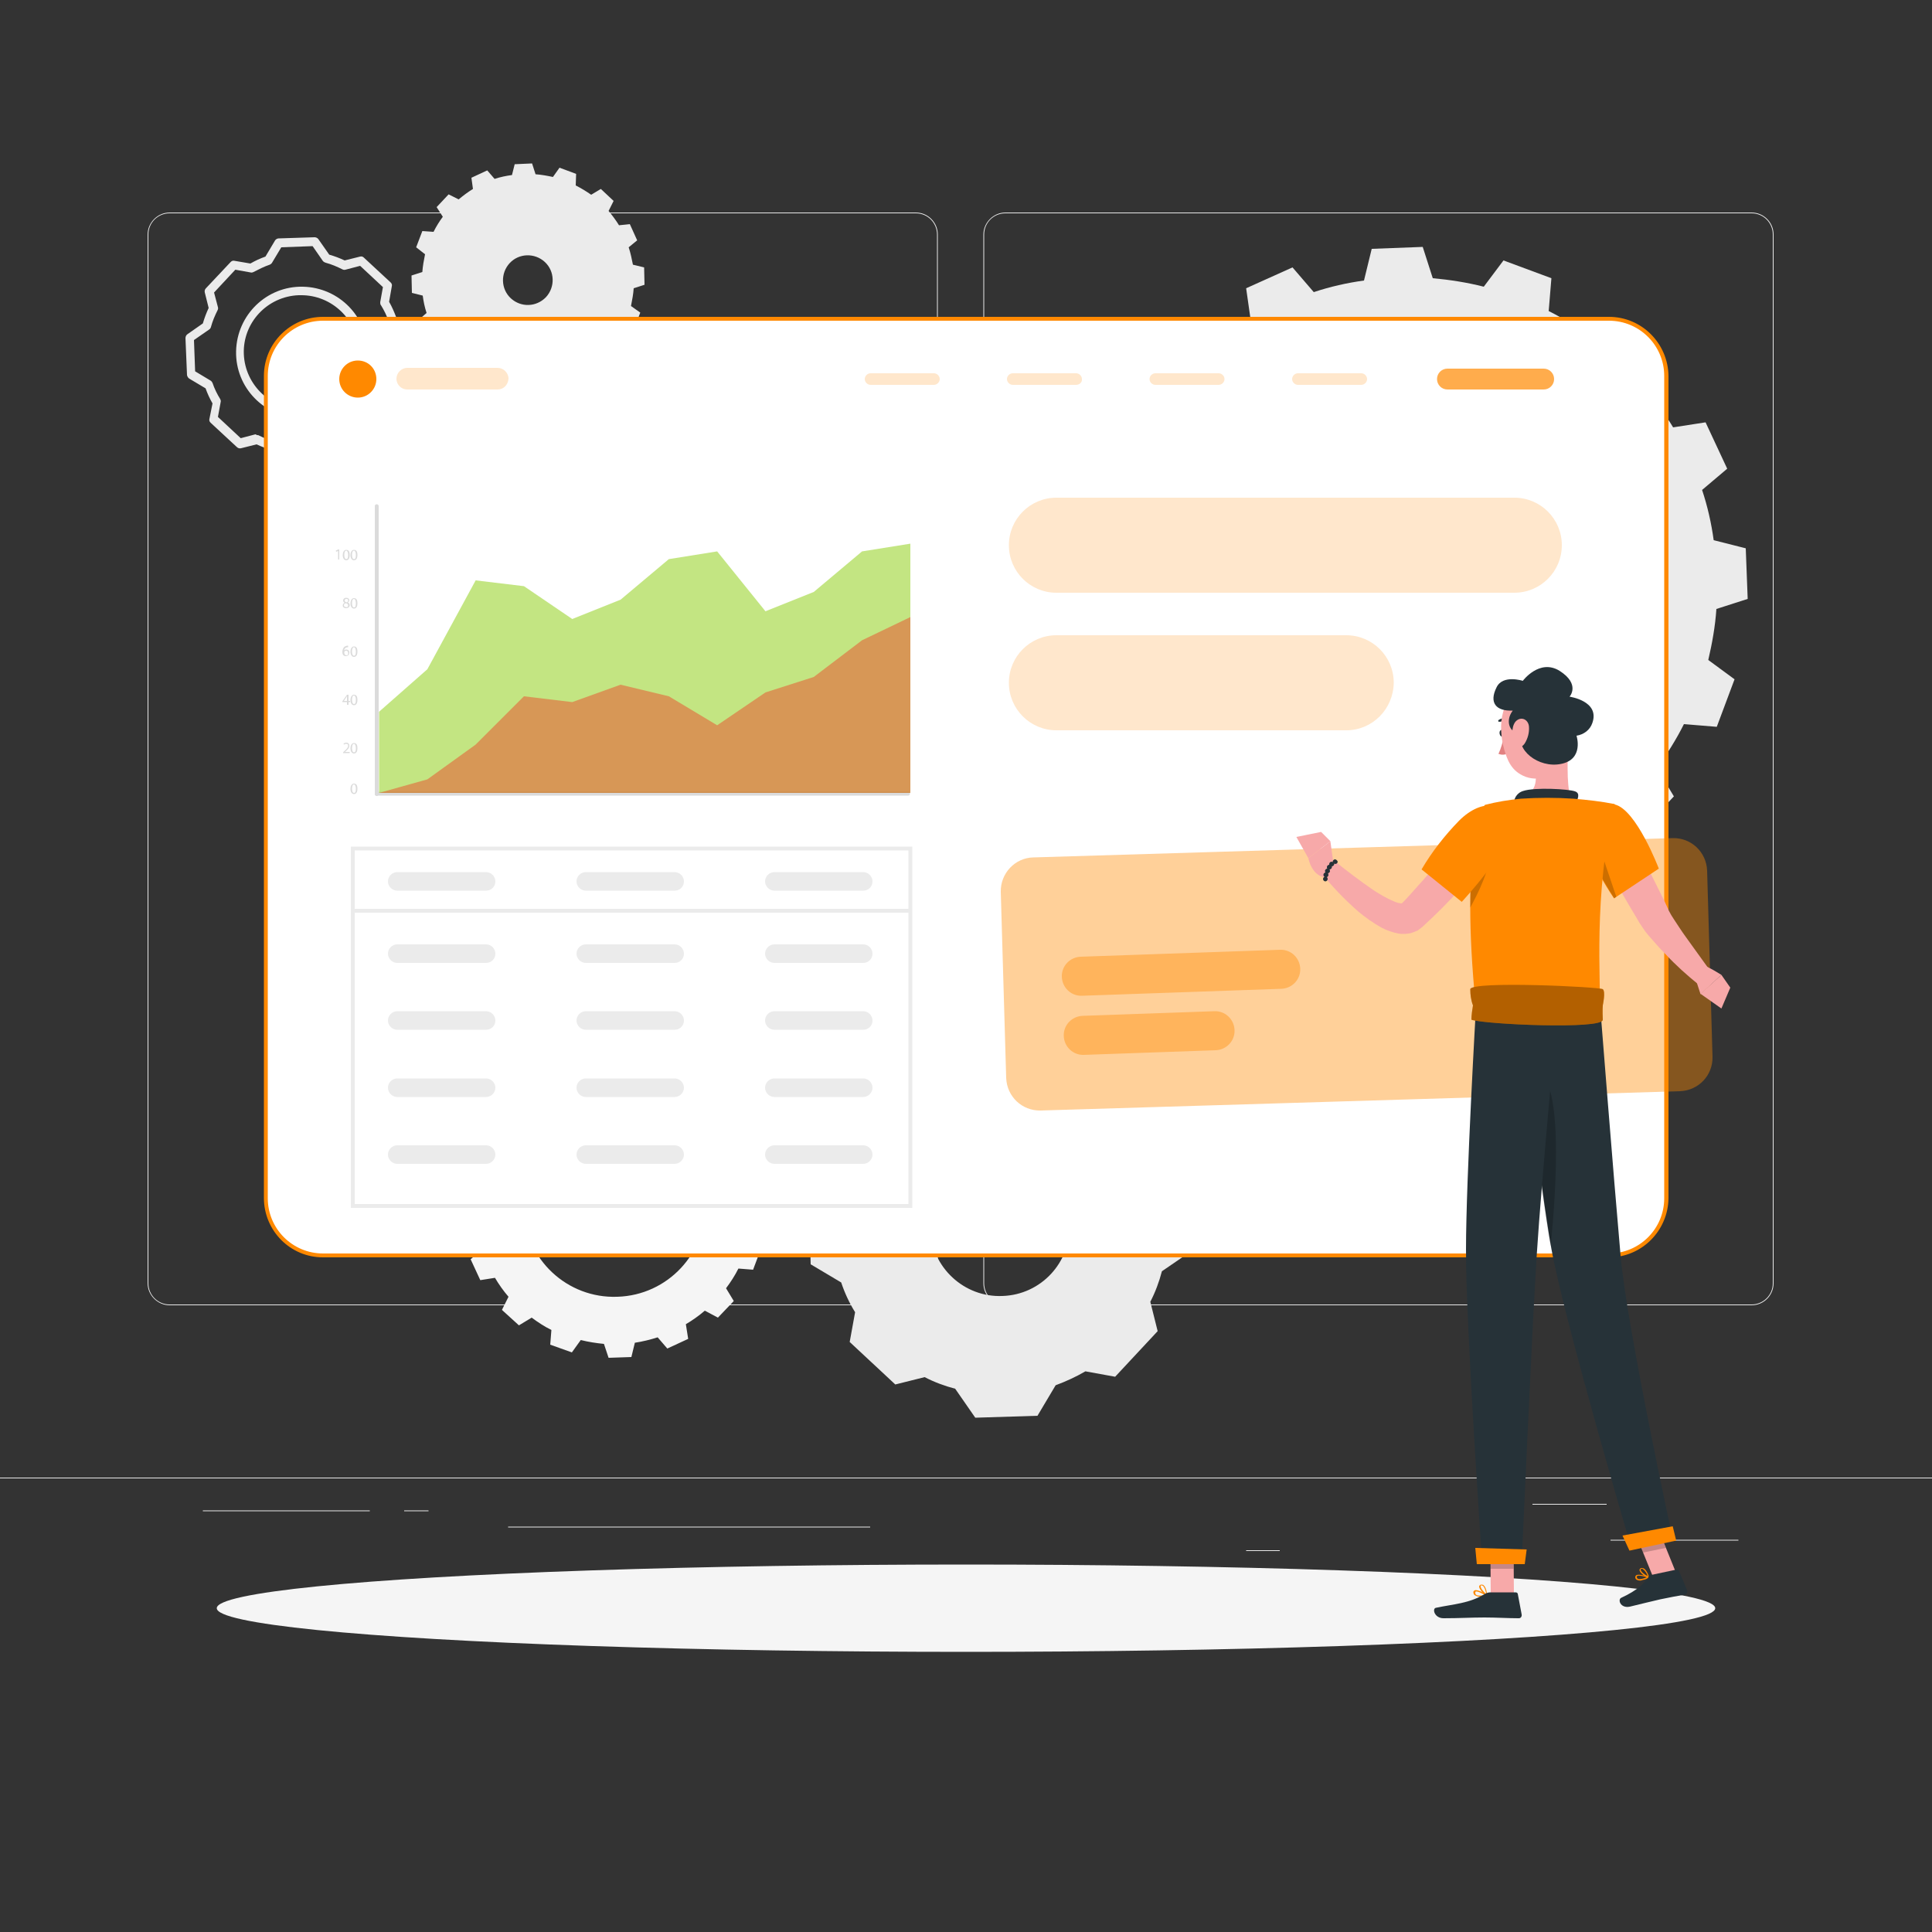
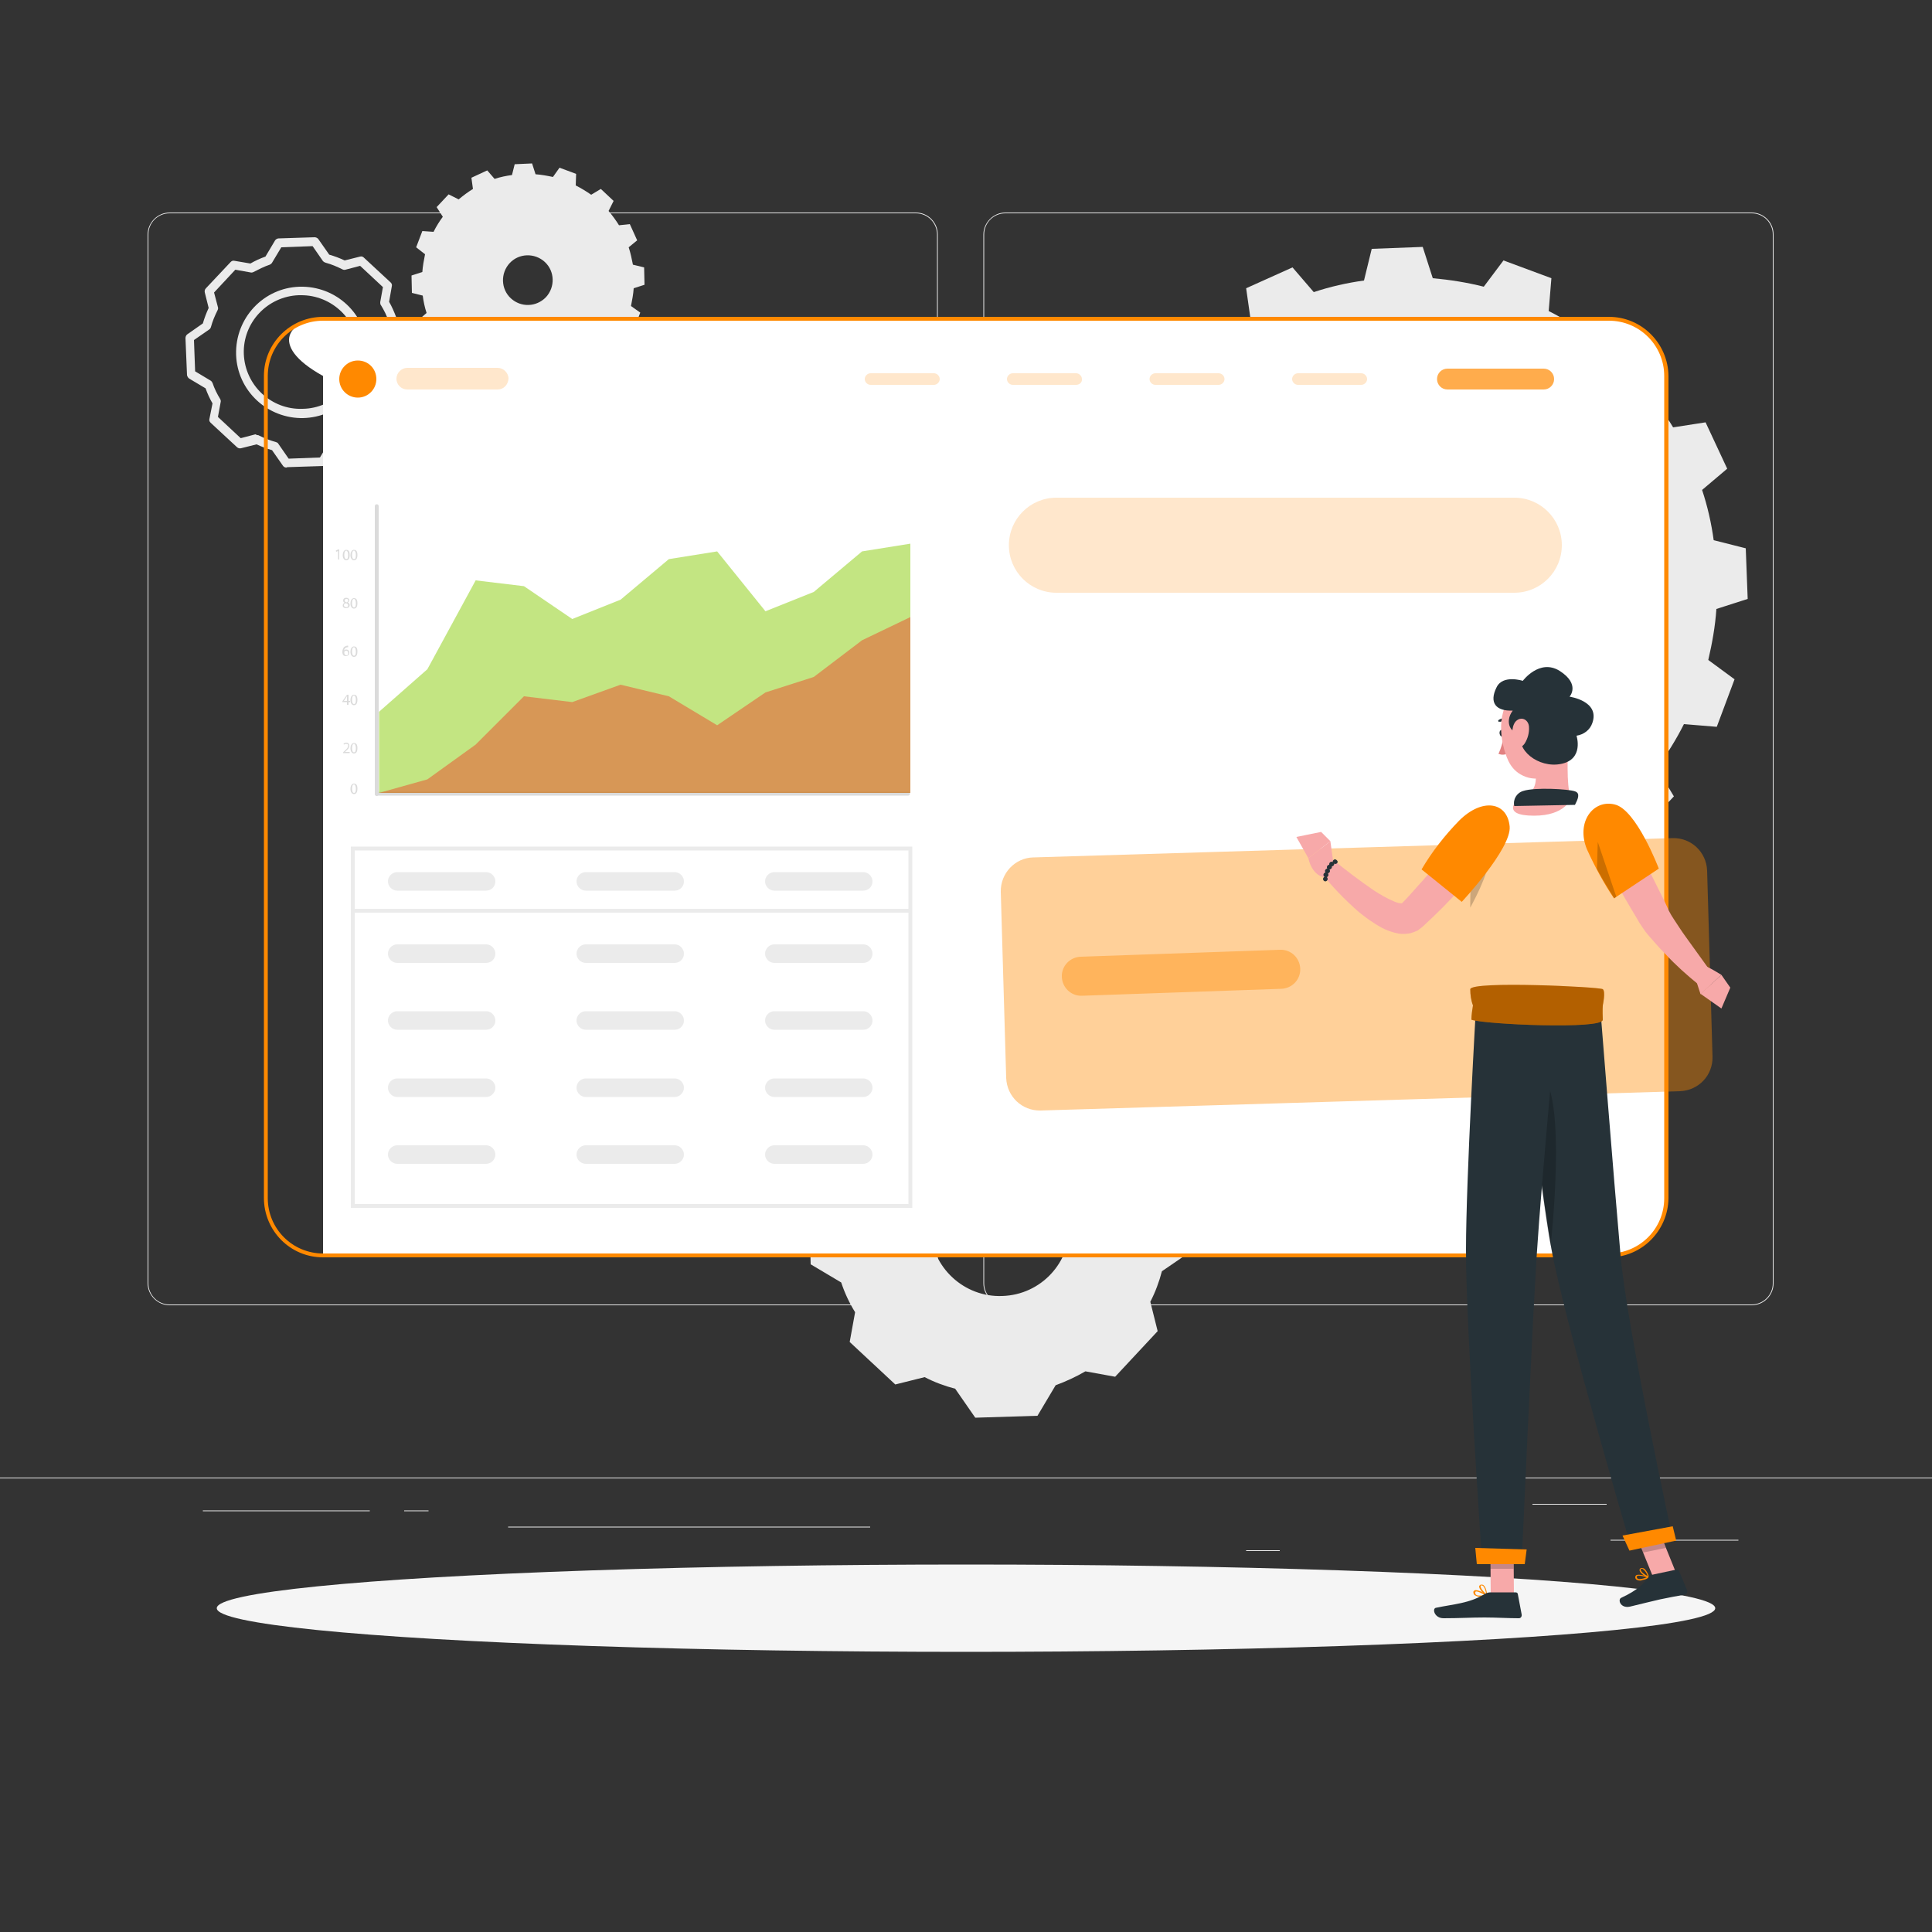
<svg xmlns="http://www.w3.org/2000/svg" version="1.1" id="Layer_1" x="0px" y="0px" viewBox="0 0 500 500" style="enable-background:new 0 0 500 500;" xml:space="preserve">
  <rect x="0" y="0" width="500" height="500" fill="#333333" stroke="none" />
  <style type="text/css">
	.st0{fill:#EBEBEB;}
	.st1{fill:#F5F5F5;}
	.st2{fill:#FFFFFF;}
	.st3{fill:#FF8900;}
	.st4{opacity:0.2;fill:#FF8900;enable-background:new    ;}
	.st5{opacity:0.7;fill:#FF8900;enable-background:new    ;}
	.st6{fill:#DBDBDB;}
	.st7{opacity:0.6;fill:#9BD32F;}
	.st8{opacity:0.34;fill:#FF0000;}
	.st9{opacity:0.4;fill:#FF8900;enable-background:new    ;}
	.st10{fill:#F7A9A9;}
	.st11{fill:#263238;}
	.st12{fill:#E28181;}
	.st13{opacity:0.2;enable-background:new    ;}
	.st14{opacity:0.2;}
	.st15{opacity:0.3;enable-background:new    ;}
	.st16{fill:none;stroke:#EBEBEB;stroke-miterlimit:10;}
</style>
  <g id="freepik--background-complete--inject-2">
    <rect y="382.4" class="st0" width="500" height="0.2" />
    <rect x="416.8" y="398.5" class="st0" width="33.1" height="0.2" />
    <rect x="322.5" y="401.2" class="st0" width="8.7" height="0.2" />
    <rect x="396.6" y="389.2" class="st0" width="19.2" height="0.2" />
    <rect x="52.5" y="390.9" class="st0" width="43.2" height="0.2" />
    <rect x="104.6" y="390.9" class="st0" width="6.3" height="0.2" />
    <rect x="131.5" y="395.1" class="st0" width="93.7" height="0.2" />
    <path class="st0" d="M237,337.8H43.9c-3.1,0-5.7-2.6-5.7-5.7V60.7c0-3.1,2.6-5.7,5.7-5.7H237c3.2,0,5.7,2.6,5.7,5.7c0,0,0,0,0,0   v271.4C242.7,335.2,240.2,337.8,237,337.8z M43.9,55.2c-3,0-5.5,2.4-5.5,5.5v271.4c0,3,2.4,5.5,5.5,5.5H237c3,0,5.5-2.4,5.5-5.5   V60.7c0-3-2.4-5.5-5.5-5.5H43.9z" />
    <path class="st0" d="M453.3,337.8H260.2c-3.2,0-5.7-2.6-5.7-5.7V60.7c0-3.1,2.6-5.7,5.7-5.7h193.1c3.1,0,5.7,2.5,5.7,5.7v271.4   C459,335.2,456.5,337.8,453.3,337.8z M260.2,55.2c-3,0-5.5,2.4-5.5,5.5v271.4c0,3,2.4,5.5,5.5,5.5h193.1c3,0,5.5-2.4,5.5-5.5V60.7   c0-3-2.4-5.5-5.5-5.5H260.2z" />
    <path class="st0" d="M277.7,160.7l-0.5-13.1l8.1-2.6c0.3-4.5,1.1-8.9,2.1-13.2l-6.8-5l4.6-12.3l8.5,0.7c2-4,4.3-7.8,7-11.3   l-4.4-7.3l9-9.6l7.6,3.8c3.4-2.9,7-5.5,10.8-7.8l-1.2-8.4l12-5.4l5.5,6.4c4.2-1.4,8.6-2.4,13-3l2-8.2l13.2-0.5l2.6,8.1   c4.4,0.4,8.9,1.1,13.2,2.2l5.1-6.8l12.4,4.6l-0.7,8.5c4,2,7.8,4.4,11.4,7.1l7.3-4.4l9.6,9l-3.9,7.6c2.9,3.4,5.5,7,7.8,10.8l8.4-1.3   l5.6,12l-6.5,5.5c1.4,4.2,2.4,8.6,3,13l8.3,2.1l0.5,13.1l-8.1,2.6c-0.3,4.5-1.1,8.9-2.1,13.2l6.8,5l-4.6,12.3l-8.5-0.7   c-2,4-4.4,7.8-7,11.4l4.4,7.3l-9,9.6l-7.6-3.9c-3.4,2.9-7,5.5-10.8,7.8l1.3,8.4l-12,5.4l-5.5-6.4c-4.2,1.4-8.6,2.4-13,3.1l-2,8.2   l-13.2,0.4l-2.6-8.1c-4.5-0.3-8.9-1.1-13.2-2.1l-5,6.8l-12.4-4.6l0.6-8.4c-4-2-7.8-4.4-11.4-7.1l-7.3,4.4l-9.6-9l3.9-7.6   c-2.9-3.4-5.5-7-7.8-10.8l-8.4,1.3l-5.5-12l6.5-5.5c-1.4-4.2-2.4-8.6-3-13L277.7,160.7z M366.5,203.3c28.8-1,51.3-25.1,50.4-53.9   S391.8,98,363,99s-51.3,25.1-50.4,53.9c0,0,0,0,0,0C313.6,181.7,337.7,204.2,366.5,203.3L366.5,203.3z" />
-     <path class="st1" d="M119.8,316.4l-0.2-5.9l3.6-1.2c0.2-2,0.5-4,1-6l-3.1-2.3l2.1-5.6l3.8,0.3c0.9-1.8,2-3.5,3.2-5.1l-2-3.3   l4.1-4.3l3.4,1.8c1.5-1.3,3.2-2.5,4.9-3.5l-0.6-3.8l5.4-2.5l2.5,2.9c1.9-0.6,3.9-1.1,5.9-1.4l0.9-3.7l5.9-0.2l1.2,3.6   c2,0.2,4,0.5,5.9,1l2.3-3.1l5.6,2.1l-0.3,3.8c1.8,0.9,3.5,2,5.1,3.2l3.3-2l4.4,4l-1.8,3.4c1.3,1.5,2.5,3.2,3.5,4.9l3.8-0.6l2.5,5.4   l-2.9,2.5c0.6,1.9,1.1,3.9,1.4,5.9l3.7,0.9l0.2,5.9l-3.6,1.2c-0.2,2-0.5,4-1,6l3.1,2.3l-2.1,5.6l-3.8-0.3c-0.9,1.8-2,3.5-3.2,5.1   l2,3.3l-4.1,4.3l-3.4-1.8c-1.5,1.3-3.2,2.5-4.9,3.5l0.6,3.8l-5.4,2.5l-2.5-2.9c-1.9,0.6-3.9,1.1-5.9,1.4l-0.9,3.7l-5.9,0.2   l-1.2-3.6c-2-0.2-4-0.5-6-1L148,350l-5.6-2l0.3-3.8c-1.8-0.9-3.5-2-5.1-3.2l-3.3,2l-4.4-4l1.7-3.4c-1.3-1.5-2.5-3.2-3.5-4.9   l-3.8,0.6l-2.5-5.4l2.9-2.5c-0.6-1.9-1.1-3.9-1.4-5.9L119.8,316.4z M159.8,335.6c13-0.4,23.2-11.3,22.7-24.3s-11.3-23.2-24.3-22.7   c-13,0.4-23.2,11.3-22.7,24.3c0,0,0,0,0,0C135.9,325.9,146.8,336.1,159.8,335.6C159.8,335.6,159.8,335.6,159.8,335.6L159.8,335.6z" />
    <path class="st0" d="M117.7,96l-3.3-3l1.3-2.6c-1-1.2-1.9-2.5-2.7-3.8l-2.9,0.4l-1.9-4.1l2.2-1.9c-0.5-1.5-0.8-3-1-4.5l-2.8-0.7   l-0.1-4.5l2.8-0.9c0.1-1.5,0.4-3.1,0.7-4.6l-2.3-1.8l1.6-4.2l2.9,0.2c0.7-1.4,1.5-2.7,2.4-3.9l-1.6-2.5l3.1-3.3l2.6,1.3   c1.2-1,2.4-1.9,3.7-2.7l-0.4-2.9l4.1-1.9l1.9,2.2c1.5-0.5,3-0.8,4.5-1l0.7-2.8l4.5-0.2l0.9,2.8c1.5,0.1,3.1,0.4,4.5,0.7l1.7-2.4   l4.3,1.6L149,48c1.4,0.7,2.7,1.5,4,2.4l2.5-1.5l3.3,3.1l-1.3,2.6c1,1.2,1.9,2.4,2.7,3.7L163,58l1.9,4.2l-2.2,1.8   c0.5,1.5,0.8,3,1.1,4.5l2.9,0.7l0.1,4.5l-2.8,0.9c-0.1,1.5-0.4,3.1-0.7,4.6l2.4,1.7l-1.6,4.2l-2.9-0.2c-0.7,1.4-1.5,2.7-2.4,3.9   l1.5,2.5l-3.1,3.3l-2.6-1.3c-1.2,1-2.4,1.9-3.7,2.7l0.4,2.9l-4.1,1.9l-1.9-2.2c-1.5,0.5-3,0.8-4.5,1l-0.7,2.8l-4.5,0.2l-0.9-2.8   c-1.5-0.1-3.1-0.4-4.5-0.7l-1.7,2.3l-4.3-1.6l0.2-2.9c-1.4-0.7-2.7-1.5-3.9-2.4L117.7,96z M141.3,76.9c2.4-2.6,2.3-6.7-0.3-9.1   c-2.6-2.4-6.7-2.3-9.1,0.3c-2.4,2.6-2.3,6.7,0.3,9.1C134.8,79.6,138.8,79.5,141.3,76.9C141.3,76.9,141.3,76.9,141.3,76.9   L141.3,76.9z" />
    <path class="st0" d="M209.4,311l7.6-5.2l0,0c0.7-2.7,1.7-5.4,3-7.9l-1.9-7.6l11-11.8l7.7,1.4c2.4-1.4,5-2.6,7.6-3.6l0,0l4.7-7.9   l16.1-0.5l5.2,7.6l0,0c2.7,0.7,5.4,1.7,7.9,3l7.6-1.9l11.8,11l-1.4,7.7l0,0c1.5,2.4,2.7,5,3.6,7.7l7.9,4.7l0.5,16.1l-7.6,5.2   c-0.7,2.7-1.7,5.4-3,7.9l0,0l1.9,7.6l-11,11.8l-7.7-1.4c-2.4,1.4-5,2.6-7.7,3.6l0,0l-4.7,7.9l-16.1,0.5l-5.2-7.5   c-2.7-0.7-5.4-1.7-7.9-3l0,0l-7.6,1.9l-11.8-11l1.4-7.7c-1.5-2.4-2.7-5-3.6-7.7l0,0l-7.9-4.7L209.4,311z M259.4,335.4   c10-0.3,17.8-8.7,17.4-18.7s-8.7-17.8-18.7-17.4s-17.8,8.7-17.4,18.7c0,0,0,0,0,0C241.1,328,249.5,335.8,259.4,335.4L259.4,335.4z" />
    <path class="st0" d="M74.1,121c-0.4,0-0.7-0.2-0.9-0.5l-2.8-4c-1.4-0.4-2.7-0.9-4-1.5l-4,1c-0.4,0.1-0.8,0-1.1-0.3l-6.8-6.3   c-0.3-0.3-0.4-0.6-0.3-1l0.8-4c-0.7-1.2-1.3-2.5-1.8-3.9l-4.2-2.5c-0.3-0.2-0.5-0.5-0.6-0.9L48,87.5c0-0.4,0.2-0.8,0.5-1l4-2.8   c0.4-1.4,0.9-2.7,1.5-4l-1-4c-0.1-0.4,0-0.8,0.3-1.1l6.4-6.8c0.3-0.3,0.6-0.4,1-0.3l4.1,0.7c1.2-0.7,2.5-1.3,3.9-1.8l2.5-4.2   c0.2-0.3,0.6-0.5,0.9-0.5l9.3-0.3c0.4,0,0.8,0.2,1,0.5l2.8,4c1.4,0.4,2.7,0.9,4,1.5l4-1c0.4-0.1,0.7,0,1,0.3l6.9,6.4   c0.3,0.3,0.4,0.6,0.3,1l-0.7,4c0.7,1.2,1.3,2.6,1.8,3.9l4.2,2.5c0.3,0.2,0.5,0.5,0.6,0.9l0.3,9.3c0,0.4-0.2,0.8-0.5,1l-4,2.8   c-0.4,1.4-0.9,2.7-1.5,4l1,4c0.1,0.4,0,0.8-0.3,1.1l-6.3,6.8c-0.3,0.3-0.6,0.4-1,0.3l-4-0.7c-1.2,0.7-2.6,1.3-3.9,1.8l-2.5,4.2   c-0.2,0.3-0.6,0.5-0.9,0.6l-9.3,0.3L74.1,121z M66.5,112.6c0.2,0,0.4,0,0.5,0.1c1.4,0.7,2.9,1.3,4.4,1.7c0.3,0.1,0.5,0.2,0.6,0.4   l2.7,3.9l8.1-0.3l2.4-4c0.1-0.2,0.4-0.4,0.6-0.5c1.5-0.5,2.9-1.2,4.2-2c0.2-0.1,0.5-0.2,0.8-0.1l3.8,0.7l5.5-5.9l-1-3.8   c-0.1-0.3,0-0.6,0.1-0.8c0.7-1.4,1.3-2.9,1.7-4.4c0.1-0.3,0.2-0.5,0.5-0.6l3.9-2.7l-0.2-8.1l-4-2.4c-0.2-0.1-0.4-0.4-0.5-0.6   c-0.5-1.5-1.2-2.9-2-4.2c-0.2-0.2-0.2-0.5-0.2-0.8l0.7-3.9l-5.9-5.5l-3.8,1c-0.3,0.1-0.6,0-0.8-0.1c-1.4-0.7-2.8-1.3-4.3-1.7   c-0.3-0.1-0.5-0.2-0.7-0.4l-2.7-3.9L72.8,64l-2.4,4c-0.1,0.2-0.3,0.3-0.4,0.4l-0.2,0.1c-1.5,0.5-2.8,1.2-4.2,1.9   c-0.2,0.1-0.5,0.2-0.8,0.1l-3.9-0.7l-5.5,5.9l1,3.8c0.1,0.3,0,0.6-0.1,0.8c-0.7,1.4-1.3,2.8-1.7,4.3c-0.1,0.3-0.2,0.5-0.5,0.7   l-3.9,2.7l0.3,8.1l4,2.4c0.2,0.1,0.4,0.4,0.5,0.6c0.5,1.5,1.2,2.9,2,4.2c0.1,0.2,0.2,0.5,0.1,0.8l-0.7,3.8l5.9,5.5l3.8-1   C66.3,112.5,66.4,112.5,66.5,112.6L66.5,112.6z M99.5,78.4L99.5,78.4z M77.8,108.2c-9.4-0.2-16.9-7.9-16.7-17.3S69,74,78.4,74.2   s16.9,7.9,16.7,17.3c-0.2,9.2-7.5,16.5-16.7,16.7H77.8z M77.8,76.4h-0.5c-8.1,0.3-14.5,7.1-14.2,15.2s7.1,14.5,15.2,14.2l0,0l0,0   c8.1-0.1,14.6-6.8,14.5-15C92.6,82.8,85.9,76.3,77.8,76.4L77.8,76.4z" />
  </g>
  <g id="freepik--Shadow--inject-2">
    <ellipse id="freepik--path--inject-2" class="st1" cx="250" cy="416.2" rx="193.9" ry="11.3" />
  </g>
-   <path class="st2" d="M83.6,82.5h332.8c8.2,0,14.8,6.6,14.8,14.8v212.8c0,8.2-6.6,14.8-14.8,14.8H83.6c-8.2,0-14.8-6.6-14.8-14.8  V97.3C68.8,89.1,75.4,82.5,83.6,82.5z" />
+   <path class="st2" d="M83.6,82.5h332.8c8.2,0,14.8,6.6,14.8,14.8v212.8c0,8.2-6.6,14.8-14.8,14.8H83.6V97.3C68.8,89.1,75.4,82.5,83.6,82.5z" />
  <path class="st3" d="M416.4,325.4H83.6c-8.5,0-15.3-6.9-15.3-15.4V97.3c0-8.5,6.9-15.3,15.3-15.3h332.8c8.5,0,15.3,6.9,15.4,15.3  v212.8C431.7,318.5,424.9,325.4,416.4,325.4z M83.6,83c-7.9,0-14.3,6.4-14.3,14.3v212.8c0,7.9,6.4,14.3,14.3,14.3h332.8  c7.9,0,14.3-6.4,14.3-14.3V97.3c0-7.9-6.4-14.3-14.3-14.3H83.6z" />
  <path class="st3" d="M97.4,98.1c0,2.6-2.1,4.8-4.8,4.8c-2.6,0-4.8-2.1-4.8-4.8c0-2.6,2.1-4.8,4.8-4.8c0,0,0,0,0,0  C95.3,93.3,97.4,95.4,97.4,98.1z" />
  <path class="st4" d="M128.8,100.8h-23.4c-1.5,0-2.8-1.2-2.8-2.8l0,0c0-1.5,1.3-2.8,2.8-2.8h23.4c1.5,0,2.8,1.3,2.8,2.8l0,0  C131.5,99.6,130.3,100.8,128.8,100.8z" />
  <path class="st4" d="M241.7,99.6h-16.4c-0.8,0-1.5-0.7-1.5-1.5l0,0c0-0.8,0.7-1.5,1.5-1.5c0,0,0,0,0,0h16.4c0.8,0,1.5,0.7,1.5,1.5  c0,0,0,0,0,0l0,0C243.2,98.9,242.5,99.6,241.7,99.6z" />
  <path class="st4" d="M278.5,99.6h-16.4c-0.8,0-1.5-0.7-1.5-1.5l0,0c0-0.8,0.7-1.5,1.5-1.5h16.4c0.8,0,1.5,0.7,1.5,1.5c0,0,0,0,0,0  l0,0C280.1,98.9,279.4,99.6,278.5,99.6z" />
  <path class="st4" d="M315.4,99.6H299c-0.8,0-1.5-0.7-1.5-1.5l0,0c0-0.8,0.7-1.5,1.5-1.5h16.4c0.8,0,1.5,0.7,1.5,1.5c0,0,0,0,0,0l0,0  C316.9,98.9,316.2,99.6,315.4,99.6z" />
  <path class="st4" d="M352.3,99.6h-16.4c-0.8,0-1.5-0.7-1.5-1.5l0,0c0-0.8,0.7-1.5,1.5-1.5h16.4c0.8,0,1.5,0.7,1.5,1.5l0,0  C353.8,98.9,353.1,99.6,352.3,99.6z" />
  <path class="st5" d="M399.5,100.8h-24.9c-1.5,0-2.7-1.2-2.7-2.7v0l0,0c0-1.5,1.2-2.7,2.7-2.7c0,0,0,0,0,0h24.9  c1.5,0,2.7,1.2,2.7,2.7c0,0,0,0,0,0l0,0C402.2,99.6,401,100.8,399.5,100.8L399.5,100.8z" />
  <g>
    <path class="st4" d="M273.4,128.8h118.5c6.8,0,12.3,5.5,12.3,12.3v0c0,6.8-5.5,12.3-12.3,12.3H273.4c-6.8,0-12.3-5.5-12.3-12.3v0   C261.1,134.3,266.6,128.8,273.4,128.8z" />
-     <path class="st4" d="M348.4,189h-75c-6.8,0-12.3-5.5-12.3-12.3l0,0c0-6.8,5.5-12.3,12.3-12.3h75c6.8,0,12.3,5.5,12.3,12.3l0,0   C360.6,183.5,355.2,189,348.4,189z" />
  </g>
  <g>
    <path class="st6" d="M88.8,194.9v-0.2l0.3-0.3c0.7-0.6,1-1,1-1.4c0-0.3-0.1-0.5-0.5-0.5c-0.2,0-0.4,0.1-0.6,0.2l-0.1-0.2   c0.2-0.2,0.4-0.3,0.7-0.3c0.6,0,0.8,0.4,0.8,0.8c0,0.5-0.3,0.9-0.9,1.4l-0.2,0.2v0h1.2v0.3H88.8z M92.5,193.6   c0,0.9-0.3,1.4-0.9,1.4c-0.5,0-0.9-0.5-0.9-1.3c0-0.9,0.4-1.4,0.9-1.4C92.2,192.3,92.5,192.7,92.5,193.6z M91.1,193.6   c0,0.7,0.2,1.1,0.5,1.1c0.4,0,0.5-0.4,0.5-1.1c0-0.6-0.2-1.1-0.5-1.1C91.3,192.5,91.1,192.9,91.1,193.6z" />
    <path class="st6" d="M89.8,182.4v-0.7h-1.2v-0.2l1.2-1.7h0.4v1.6h0.4v0.3h-0.4v0.7H89.8z M89.8,181.4v-0.9c0-0.1,0-0.3,0-0.4h0   c-0.1,0.2-0.1,0.3-0.2,0.4l-0.6,0.9v0H89.8z M92.5,181.1c0,0.9-0.3,1.4-0.9,1.4c-0.5,0-0.9-0.5-0.9-1.3c0-0.9,0.4-1.4,0.9-1.4   C92.2,179.8,92.5,180.2,92.5,181.1z M91.1,181.1c0,0.7,0.2,1.1,0.5,1.1c0.4,0,0.5-0.4,0.5-1.1c0-0.6-0.2-1.1-0.5-1.1   C91.3,180,91.1,180.4,91.1,181.1z" />
    <path class="st6" d="M90.2,167.5c-0.1,0-0.2,0-0.3,0c-0.6,0.1-0.8,0.5-0.9,0.9h0c0.1-0.2,0.3-0.3,0.6-0.3c0.5,0,0.8,0.3,0.8,0.8   c0,0.5-0.3,0.9-0.9,0.9c-0.6,0-0.9-0.4-0.9-1.1c0-0.5,0.2-0.9,0.4-1.2c0.2-0.2,0.5-0.3,0.8-0.4c0.1,0,0.2,0,0.3,0V167.5z M90.1,169   c0-0.4-0.2-0.6-0.5-0.6c-0.2,0-0.4,0.1-0.5,0.3c0,0,0,0.1,0,0.2c0,0.4,0.2,0.7,0.6,0.7C89.9,169.7,90.1,169.4,90.1,169z    M92.5,168.6c0,0.9-0.3,1.4-0.9,1.4c-0.5,0-0.9-0.5-0.9-1.3c0-0.9,0.4-1.4,0.9-1.4C92.2,167.3,92.5,167.7,92.5,168.6z M91.1,168.6   c0,0.7,0.2,1.1,0.5,1.1c0.4,0,0.5-0.4,0.5-1.1c0-0.6-0.2-1.1-0.5-1.1C91.3,167.5,91.1,167.9,91.1,168.6z" />
    <path class="st6" d="M88.7,156.7c0-0.3,0.2-0.6,0.5-0.7l0,0c-0.3-0.1-0.4-0.4-0.4-0.6c0-0.4,0.3-0.7,0.8-0.7c0.5,0,0.8,0.3,0.8,0.6   c0,0.2-0.1,0.5-0.4,0.6v0c0.3,0.1,0.5,0.4,0.5,0.7c0,0.5-0.4,0.8-0.9,0.8C89,157.4,88.7,157.1,88.7,156.7z M90.1,156.7   c0-0.3-0.2-0.5-0.6-0.6c-0.3,0.1-0.5,0.3-0.5,0.5c0,0.3,0.2,0.5,0.5,0.5C89.9,157.2,90.1,157,90.1,156.7z M89.2,155.4   c0,0.3,0.2,0.4,0.5,0.5c0.2-0.1,0.4-0.2,0.4-0.5c0-0.2-0.1-0.4-0.4-0.4C89.3,155,89.2,155.2,89.2,155.4z M92.5,156.1   c0,0.9-0.3,1.4-0.9,1.4c-0.5,0-0.9-0.5-0.9-1.3c0-0.9,0.4-1.4,0.9-1.4C92.2,154.8,92.5,155.2,92.5,156.1z M91.1,156.1   c0,0.7,0.2,1.1,0.5,1.1c0.4,0,0.5-0.4,0.5-1.1c0-0.6-0.2-1.1-0.5-1.1C91.3,155,91.1,155.4,91.1,156.1z" />
    <path class="st6" d="M87.5,142.6L87.5,142.6l-0.5,0.2l-0.1-0.3l0.6-0.3h0.3v2.6h-0.3V142.6z M90.5,143.6c0,0.9-0.3,1.4-0.9,1.4   c-0.5,0-0.9-0.5-0.9-1.3c0-0.9,0.4-1.4,0.9-1.4C90.2,142.3,90.5,142.7,90.5,143.6z M89.1,143.6c0,0.7,0.2,1.1,0.5,1.1   c0.4,0,0.5-0.4,0.5-1.1c0-0.6-0.2-1.1-0.5-1.1C89.3,142.5,89.1,142.9,89.1,143.6z M92.5,143.6c0,0.9-0.3,1.4-0.9,1.4   c-0.5,0-0.9-0.5-0.9-1.3c0-0.9,0.4-1.4,0.9-1.4C92.2,142.3,92.5,142.7,92.5,143.6z M91.1,143.6c0,0.7,0.2,1.1,0.5,1.1   c0.4,0,0.5-0.4,0.5-1.1c0-0.6-0.2-1.1-0.5-1.1C91.3,142.5,91.1,142.9,91.1,143.6z" />
    <path class="st6" d="M92.5,204.1c0,0.9-0.3,1.4-0.9,1.4c-0.5,0-0.9-0.5-0.9-1.3c0-0.9,0.4-1.4,0.9-1.4   C92.2,202.8,92.5,203.2,92.5,204.1z M91.1,204.1c0,0.7,0.2,1.1,0.5,1.1c0.4,0,0.5-0.4,0.5-1.1c0-0.6-0.2-1.1-0.5-1.1   C91.3,203,91.1,203.4,91.1,204.1z" />
    <path class="st6" d="M97.5,206c-0.3,0-0.5-0.2-0.5-0.5V131c0-0.3,0.2-0.5,0.5-0.5c0.3,0,0.5,0.2,0.5,0.5v74.5   C98,205.7,97.8,206,97.5,206z" />
    <path class="st6" d="M235,205.9H97.5c-0.3,0-0.5-0.2-0.5-0.5c0-0.3,0.2-0.5,0.5-0.5H235c0.3,0,0.5,0.2,0.5,0.5   C235.5,205.7,235.3,205.9,235,205.9z" />
  </g>
  <polygon class="st7" points="98.1,205.2 98.1,184.2 110.6,173.2 123.1,150.2 135.6,151.7 148.1,160.2 160.6,155.2 173.1,144.7   185.6,142.7 198.1,158.2 210.6,153.2 223.1,142.7 235.6,140.7 235.6,205.2 " />
  <polygon class="st8" points="98.1,205.2 110.6,201.7 123.1,192.7 135.6,180.2 148.1,181.7 160.6,177.2 173.1,180.2 185.6,187.7   198.1,179.2 210.6,175.2 223.1,165.7 235.6,159.7 235.6,205.2 " />
  <g id="freepik--Character--inject-2">
    <path class="st9" d="M267.4,221.9l165.5-5c4.8-0.1,8.7,3.6,8.9,8.4l1.4,48.2c0.1,4.8-3.6,8.7-8.4,8.9l-165.5,5   c-4.8,0.1-8.7-3.6-8.9-8.4l-1.4-48.2C258.9,226,262.7,222,267.4,221.9z" />
    <path class="st9" d="M331.6,255.9l-51.6,1.8c-2.8,0.1-5.1-2.1-5.2-4.9c0,0,0,0,0,0l0,0c-0.1-2.8,2.1-5.1,4.9-5.2c0,0,0,0,0,0   l51.6-1.8c2.8-0.1,5.1,2.1,5.2,4.9c0,0,0,0,0,0l0,0C336.6,253.5,334.4,255.8,331.6,255.9C331.6,255.9,331.6,255.9,331.6,255.9z" />
-     <path class="st9" d="M314.6,271.8l-34.1,1.2c-2.8,0.1-5.1-2.1-5.2-4.9l0,0c-0.1-2.8,2.1-5.1,4.9-5.2c0,0,0,0,0,0l34.1-1.2   c2.8-0.1,5.1,2.1,5.2,4.9c0,0,0,0,0,0l0,0C319.6,269.4,317.4,271.7,314.6,271.8z" />
    <path class="st10" d="M438.6,252.7l1.5,4.6l5.4-5c-1.1-0.7-2.3-1.4-3.5-2c-0.9-0.5-2-0.1-2.5,0.8L438.6,252.7z" />
    <polygon class="st10" points="445.5,261 447.8,255.6 445.5,252.3 440.1,257.2  " />
    <path class="st10" d="M386.9,219c-2.8,3.7-5.7,7.3-8.7,10.7c-3.1,3.5-6.4,6.8-9.9,10l-0.2,0.2l-0.4,0.3c-0.3,0.2-0.5,0.4-0.8,0.6   c-0.6,0.3-1.2,0.5-1.8,0.7c-1,0.2-2.1,0.3-3.2,0.1c-1.5-0.3-3-0.8-4.3-1.5c-2.2-1.2-4.3-2.7-6.2-4.3c-3.5-3.1-6.8-6.5-9.7-10.2   l3.3-3.1c3.4,2.8,7,5.5,10.5,7.9c1.7,1.1,3.4,2.1,5.3,2.9c0.7,0.3,1.4,0.5,2.1,0.5c0.2,0,0.3,0,0.2,0c-0.1,0-0.2,0-0.3,0.1   c-0.1,0-0.1,0-0.1,0.1l-0.1,0l0.1-0.1c1.5-1.5,2.9-3.1,4.4-4.8c1.5-1.6,2.9-3.3,4.3-5c2.8-3.4,5.6-6.9,8.3-10.3L386.9,219z" />
    <polygon class="st10" points="341.9,215.3 335.5,216.6 338.6,222.1 344.3,217.7  " />
    <path class="st10" d="M345.1,223.5l-0.8-5.8l-5.7,4.4c0,0,0.9,5,4.9,5L345.1,223.5z" />
    <path class="st11" d="M345.5,222.4c-0.3,0-0.6,0.3-0.6,0.6c0,0,0,0.1,0,0.1c-0.1,0-0.2-0.1-0.3-0.1c-0.3,0-0.6,0.3-0.6,0.6   c0,0.1,0,0.1,0,0.2h0c-0.3,0-0.6,0.3-0.6,0.6c0,0.1,0,0.3,0.1,0.4l0,0c-0.3,0-0.6,0.3-0.6,0.6c0,0.1,0.1,0.3,0.1,0.4   c-0.3,0.1-0.5,0.3-0.5,0.6c0,0.2,0.1,0.4,0.3,0.5c-0.2,0.1-0.4,0.3-0.4,0.6c0,0.3,0.3,0.6,0.6,0.6s0.6-0.3,0.6-0.6   c0-0.2-0.1-0.4-0.2-0.5c0.2-0.1,0.4-0.3,0.4-0.6c0-0.1-0.1-0.3-0.1-0.4c0.3-0.1,0.5-0.3,0.5-0.6c0-0.1-0.1-0.3-0.1-0.4l0,0   c0.3,0,0.6-0.3,0.6-0.6c0,0,0,0,0,0c0-0.1,0-0.1,0-0.2l0,0c0.3,0,0.6-0.3,0.6-0.6c0,0,0-0.1,0-0.1c0.1,0,0.2,0.1,0.3,0.1   c0.3,0,0.6-0.3,0.6-0.6C346.1,222.7,345.8,222.4,345.5,222.4L345.5,222.4z" />
    <path class="st10" d="M420.1,212.8c1.9,3.4,3.7,6.8,5.5,10.2c1.8,3.4,3.5,6.9,5.2,10.3l0.6,1.3l0.5,1.1l0.6,1.1l0.7,1.1   c1,1.5,2,3.1,3.1,4.6l6.7,9.3l-3.3,3.1c-3.1-2.5-6-5.1-8.7-8c-1.4-1.4-2.7-2.9-4.1-4.5l-1-1.2l-0.9-1.3c-0.3-0.5-0.7-1-0.9-1.4   l-0.7-1.2c-2-3.3-3.9-6.6-5.8-10c-1.9-3.3-3.8-6.7-5.5-10.1L420.1,212.8z" />
    <path class="st11" d="M389.2,189.6c0.1,0.5-0.1,0.9-0.4,1c-0.3,0.1-0.6-0.2-0.7-0.7c-0.1-0.5,0.1-0.9,0.4-1   C388.8,188.9,389.2,189.2,389.2,189.6z" />
    <path class="st12" d="M389.2,190.5c-0.3,1.6-0.7,3.1-1.4,4.6c0.8,0.3,1.6,0.3,2.3-0.1L389.2,190.5z" />
    <path class="st11" d="M388,186.8c-0.1,0-0.2,0-0.2-0.1c-0.1-0.1-0.1-0.3,0.1-0.4c0,0,0,0,0,0c0.8-0.5,1.7-0.6,2.6-0.2   c0.1,0.1,0.2,0.2,0.2,0.4c-0.1,0.1-0.2,0.2-0.4,0.2c0,0,0,0,0,0c-0.7-0.3-1.4-0.2-2,0.1C388.1,186.7,388.1,186.8,388,186.8z" />
    <path class="st10" d="M405.5,191.1c0.5,5.5-0.3,10.9,1,15.6c0,0-1.4,4.4-9.5,4.4c-9,0-4.1-4.4-4.1-4.4c4.9-1.2,5-4.8,4.2-8.2   L405.5,191.1z" />
    <path class="st11" d="M407.6,208.3c0.7-1.4,1.5-3,0-3.5c-1.6-0.6-10.4-1.1-13.4-0.1c-1.7,0.5-2.7,2.2-2.3,3.9L407.6,208.3z" />
    <path class="st3" d="M425.1,408.9c0.6-0.1,1.1-0.3,1.6-0.6c0.1,0,0.1-0.1,0.1-0.1c0-0.1-0.1-0.1-0.1-0.1c-0.3-0.1-2.6-0.9-3.3-0.4   c-0.1,0.1-0.2,0.3-0.2,0.5c0,0.3,0.2,0.6,0.5,0.7C424.2,409.1,424.7,409.1,425.1,408.9z M426.2,408.2c-1,0.4-1.9,0.6-2.3,0.4   c-0.2-0.1-0.3-0.3-0.3-0.5c0-0.1,0-0.2,0.1-0.2C424,407.6,425.3,407.9,426.2,408.2L426.2,408.2z" />
    <path class="st3" d="M426.7,408.4L426.7,408.4c0.1-0.1,0.1-0.1,0.1-0.2c0-0.1-0.6-1.9-1.4-2.3c-0.2-0.1-0.5-0.1-0.7-0.1l0,0   c-0.2,0.1-0.4,0.3-0.4,0.5C424.3,407,425.9,408.2,426.7,408.4L426.7,408.4z M424.8,406c0.1,0,0.3,0,0.4,0.1c0.6,0.5,1,1.1,1.2,1.8   c-0.8-0.4-1.8-1.2-1.8-1.7C424.6,406.2,424.6,406.1,424.8,406L424.8,406L424.8,406z" />
    <path class="st3" d="M383,413.2c0.6,0,1.2-0.1,1.7-0.2c0.1,0,0.1-0.1,0.1-0.1c0-0.1,0-0.1-0.1-0.2c-0.2-0.2-2.4-1.5-3.1-1.1   c-0.2,0.1-0.3,0.3-0.3,0.4c0,0.3,0.1,0.6,0.3,0.8C382.2,413.1,382.6,413.3,383,413.2z M384.3,412.8c-1.1,0.2-2,0.2-2.3-0.1   c-0.2-0.1-0.2-0.4-0.2-0.6c0-0.1,0.1-0.2,0.1-0.2C382.2,411.7,383.5,412.3,384.3,412.8z" />
    <path class="st3" d="M384.7,413C384.8,413,384.8,413,384.7,413c0.1,0,0.2-0.1,0.2-0.1c0-0.1-0.2-2-0.9-2.6   c-0.2-0.2-0.4-0.2-0.7-0.2l0,0c-0.2,0-0.4,0.2-0.5,0.4C382.7,411.2,384,412.6,384.7,413C384.7,413,384.7,413,384.7,413z    M383.4,410.3c0.1,0,0.3,0.1,0.4,0.1c0.5,0.6,0.7,1.3,0.8,2.1c-0.7-0.5-1.5-1.6-1.4-2C383.1,410.4,383.1,410.3,383.4,410.3   L383.4,410.3L383.4,410.3z" />
    <polygon class="st10" points="391.8,412.8 385.8,412.8 385.7,398.9 391.7,398.9  " />
    <polygon class="st10" points="433.7,406.9 427.8,408.1 422.5,395.1 428.4,393.8  " />
    <path class="st11" d="M427.3,407.6l6.6-1.4c0.2,0,0.5,0.1,0.6,0.3l2.1,5c0.2,0.5-0.1,1-0.5,1.2c0,0-0.1,0-0.1,0   c-2.3,0.4-3.4,0.6-6.3,1.2c-1.8,0.4-5.4,1.3-7.9,1.9c-2.5,0.5-3.2-1.9-2.2-2.3c4.3-2,5.8-3.7,7-5.3   C426.6,407.8,426.9,407.6,427.3,407.6z" />
    <path class="st11" d="M385.8,412.1h6.5c0.2,0,0.5,0.2,0.5,0.4l1,5.3c0.1,0.5-0.2,1-0.7,1c-0.1,0-0.1,0-0.2,0   c-2.4,0-5.8-0.2-8.7-0.2c-3.5,0-6.5,0.2-10.6,0.2c-2.4,0-3-2.5-2-2.7c4.7-1,8.6-1.1,12.7-3.6C384.8,412.2,385.3,412.1,385.8,412.1z   " />
    <path class="st3" d="M417.9,208.2c5.6,1.3,11.4,16.6,11.4,16.6l-11.6,7.7c-2.7-4-5-8.3-7-12.7C407.8,212.8,412.3,206.8,417.9,208.2   z" />
    <path class="st13" d="M413.5,217.9l4.8,14.2l-0.5,0.4c0,0-2.2-3.3-4.5-7.6L413.5,217.9z" />
-     <path class="st3" d="M380.5,234.9c0,6.7,0.4,15,1.4,25.3h32.1c0.4-4.9-1.8-28.9,3.9-52.1c-3.5-0.7-7.1-1.1-10.7-1.4   c-4.5-0.3-9.1-0.3-13.6,0c-3.1,0.3-6.2,0.8-9.3,1.6c0,0-2.7,3-3.6,16.9C380.6,228.1,380.5,231.3,380.5,234.9z" />
    <path class="st13" d="M380.5,234.9c1.9-3.5,5.5-10.6,5-14.7l-4.7,5.1C380.6,228.1,380.5,231.3,380.5,234.9z" />
    <path class="st3" d="M390.7,213.9c0.5,5.7-12.4,19.5-12.4,19.5l-10.4-8.4c2.7-4.6,6-8.8,9.7-12.6   C383.6,206.4,390.1,207.5,390.7,213.9z" />
    <g class="st14">
      <polygon points="385.7,398.9 385.7,406 391.7,406 391.7,398.9   " />
      <polygon points="428.4,393.8 422.5,395.1 425.2,401.8 431.1,400.6   " />
    </g>
    <path class="st10" d="M404.7,184.7c0.9,5.9,1.7,9.3-0.6,13c-2.2,3.7-6.9,4.9-10.6,2.7c-1.4-0.8-2.4-2-3.1-3.4   c-2.3-4.9-3.4-13.7,1.8-17.5c3.4-2.6,8.3-2,11,1.4C404,182,404.5,183.3,404.7,184.7z" />
    <path class="st11" d="M393.9,189.7c-3,0.5-4.6-2.9-2.4-5.8c-4.3,0.2-6.2-2-4.2-6c1.6-3.4,6.8-1.7,6.8-1.7s4.3-5.8,9.5-2.6   c5.5,3.5,2.6,6.7,2.6,6.7s7.9,1.1,5.9,6.8c-0.6,1.8-2.2,3-4.1,3.3c0,0,2,6.1-4,7.3C398.1,198.9,392,193.9,393.9,189.7z" />
    <path class="st10" d="M395.7,188.1c0.1,1.5-0.3,3-1.1,4.3c-1.1,1.6-2.5,1-3-0.7c-0.4-1.5-0.4-4.3,1-5.3S395.6,186.4,395.7,188.1z" />
    <path class="st11" d="M393.4,260.3c0,0,5,45.8,8.1,62.9c3.4,18.8,20.8,77.8,20.8,77.8l10.7-2.3c0,0-12-55.2-13.6-73.8   c-1.8-20.2-5.3-64.7-5.3-64.7L393.4,260.3z" />
    <path class="st3" d="M419.9,397.4c0,0,1.8,3.9,1.8,3.9l12.1-2.6l-0.9-3.7L419.9,397.4z" />
    <path class="st13" d="M397,276.6c7.8,1.5,5.8,30.9,4.3,46c-1.9-10.7-4.4-31.2-6.1-45.8C395.8,276.5,396.4,276.5,397,276.6z" />
    <path class="st11" d="M382,260.3c0,0-2.6,44.8-2.6,63.1c-0.1,19,4.2,81.3,4.2,81.3h10.2c0,0,2.7-61.2,3.9-79.8   c1.3-20.4,5.5-64.6,5.5-64.6H382z" />
    <path class="st3" d="M380.5,256c0,1.4,0.2,2.9,0.7,4.2c-0.2,1.2-0.4,2.5-0.4,3.7c3.3,1.2,34.1,2.6,34,0c-0.1-2.6,0-3.7,0-3.7   s0.8-3.6,0-4.2C414.1,255.4,380.8,253.8,380.5,256z" />
    <path class="st15" d="M380.5,256c0,1.4,0.2,2.9,0.7,4.2c-0.2,1.2-0.4,2.5-0.4,3.7c3.3,1.2,34.1,2.6,34,0c-0.1-2.6,0-3.7,0-3.7   s0.8-3.6,0-4.2C414.1,255.4,380.8,253.8,380.5,256z" />
    <path class="st3" d="M381.8,400.6c0,0,0.4,4.2,0.4,4.2h12.4l0.5-3.8L381.8,400.6z" />
  </g>
  <rect x="91.3" y="219.6" class="st16" width="144.3" height="92.5" />
  <g>
    <path class="st0" d="M125.8,230.5h-23c-1.3,0-2.4-1.1-2.4-2.4l0,0c0-1.3,1.1-2.4,2.4-2.4h23c1.3,0,2.4,1.1,2.4,2.4l0,0   C128.2,229.5,127.1,230.5,125.8,230.5z" />
    <path class="st0" d="M174.6,230.5h-23c-1.3,0-2.4-1.1-2.4-2.4l0,0c0-1.3,1.1-2.4,2.4-2.4h23c1.3,0,2.4,1.1,2.4,2.4l0,0   C177,229.5,175.9,230.5,174.6,230.5z" />
    <path class="st0" d="M223.4,230.5h-23c-1.3,0-2.4-1.1-2.4-2.4l0,0c0-1.3,1.1-2.4,2.4-2.4h23c1.3,0,2.4,1.1,2.4,2.4l0,0   C225.8,229.5,224.7,230.5,223.4,230.5z" />
  </g>
  <g>
    <path class="st0" d="M125.8,249.2h-23c-1.3,0-2.4-1.1-2.4-2.4l0,0c0-1.3,1.1-2.4,2.4-2.4h23c1.3,0,2.4,1.1,2.4,2.4l0,0   C128.2,248.2,127.1,249.2,125.8,249.2z" />
    <path class="st0" d="M174.6,249.2h-23c-1.3,0-2.4-1.1-2.4-2.4l0,0c0-1.3,1.1-2.4,2.4-2.4h23c1.3,0,2.4,1.1,2.4,2.4l0,0   C177,248.2,175.9,249.2,174.6,249.2z" />
    <path class="st0" d="M223.4,249.2h-23c-1.3,0-2.4-1.1-2.4-2.4l0,0c0-1.3,1.1-2.4,2.4-2.4h23c1.3,0,2.4,1.1,2.4,2.4l0,0   C225.8,248.2,224.7,249.2,223.4,249.2z" />
  </g>
  <line class="st16" x1="91.6" y1="235.7" x2="235.3" y2="235.7" />
  <g>
    <path class="st0" d="M125.8,266.5h-23c-1.3,0-2.4-1.1-2.4-2.4l0,0c0-1.3,1.1-2.4,2.4-2.4h23c1.3,0,2.4,1.1,2.4,2.4l0,0   C128.2,265.5,127.1,266.5,125.8,266.5z" />
    <path class="st0" d="M174.6,266.5h-23c-1.3,0-2.4-1.1-2.4-2.4l0,0c0-1.3,1.1-2.4,2.4-2.4h23c1.3,0,2.4,1.1,2.4,2.4l0,0   C177,265.5,175.9,266.5,174.6,266.5z" />
    <path class="st0" d="M223.4,266.5h-23c-1.3,0-2.4-1.1-2.4-2.4l0,0c0-1.3,1.1-2.4,2.4-2.4h23c1.3,0,2.4,1.1,2.4,2.4l0,0   C225.8,265.5,224.7,266.5,223.4,266.5z" />
  </g>
  <g>
    <path class="st0" d="M125.8,283.9h-23c-1.3,0-2.4-1.1-2.4-2.4v0c0-1.3,1.1-2.4,2.4-2.4h23c1.3,0,2.4,1.1,2.4,2.4v0   C128.2,282.8,127.1,283.9,125.8,283.9z" />
    <path class="st0" d="M174.6,283.9h-23c-1.3,0-2.4-1.1-2.4-2.4v0c0-1.3,1.1-2.4,2.4-2.4h23c1.3,0,2.4,1.1,2.4,2.4v0   C177,282.8,175.9,283.9,174.6,283.9z" />
    <path class="st0" d="M223.4,283.9h-23c-1.3,0-2.4-1.1-2.4-2.4v0c0-1.3,1.1-2.4,2.4-2.4h23c1.3,0,2.4,1.1,2.4,2.4v0   C225.8,282.8,224.7,283.9,223.4,283.9z" />
  </g>
  <g>
    <path class="st0" d="M125.8,301.2h-23c-1.3,0-2.4-1.1-2.4-2.4v0c0-1.3,1.1-2.4,2.4-2.4h23c1.3,0,2.4,1.1,2.4,2.4v0   C128.2,300.1,127.1,301.2,125.8,301.2z" />
    <path class="st0" d="M174.6,301.2h-23c-1.3,0-2.4-1.1-2.4-2.4v0c0-1.3,1.1-2.4,2.4-2.4h23c1.3,0,2.4,1.1,2.4,2.4v0   C177,300.1,175.9,301.2,174.6,301.2z" />
    <path class="st0" d="M223.4,301.2h-23c-1.3,0-2.4-1.1-2.4-2.4v0c0-1.3,1.1-2.4,2.4-2.4h23c1.3,0,2.4,1.1,2.4,2.4v0   C225.8,300.1,224.7,301.2,223.4,301.2z" />
  </g>
</svg>